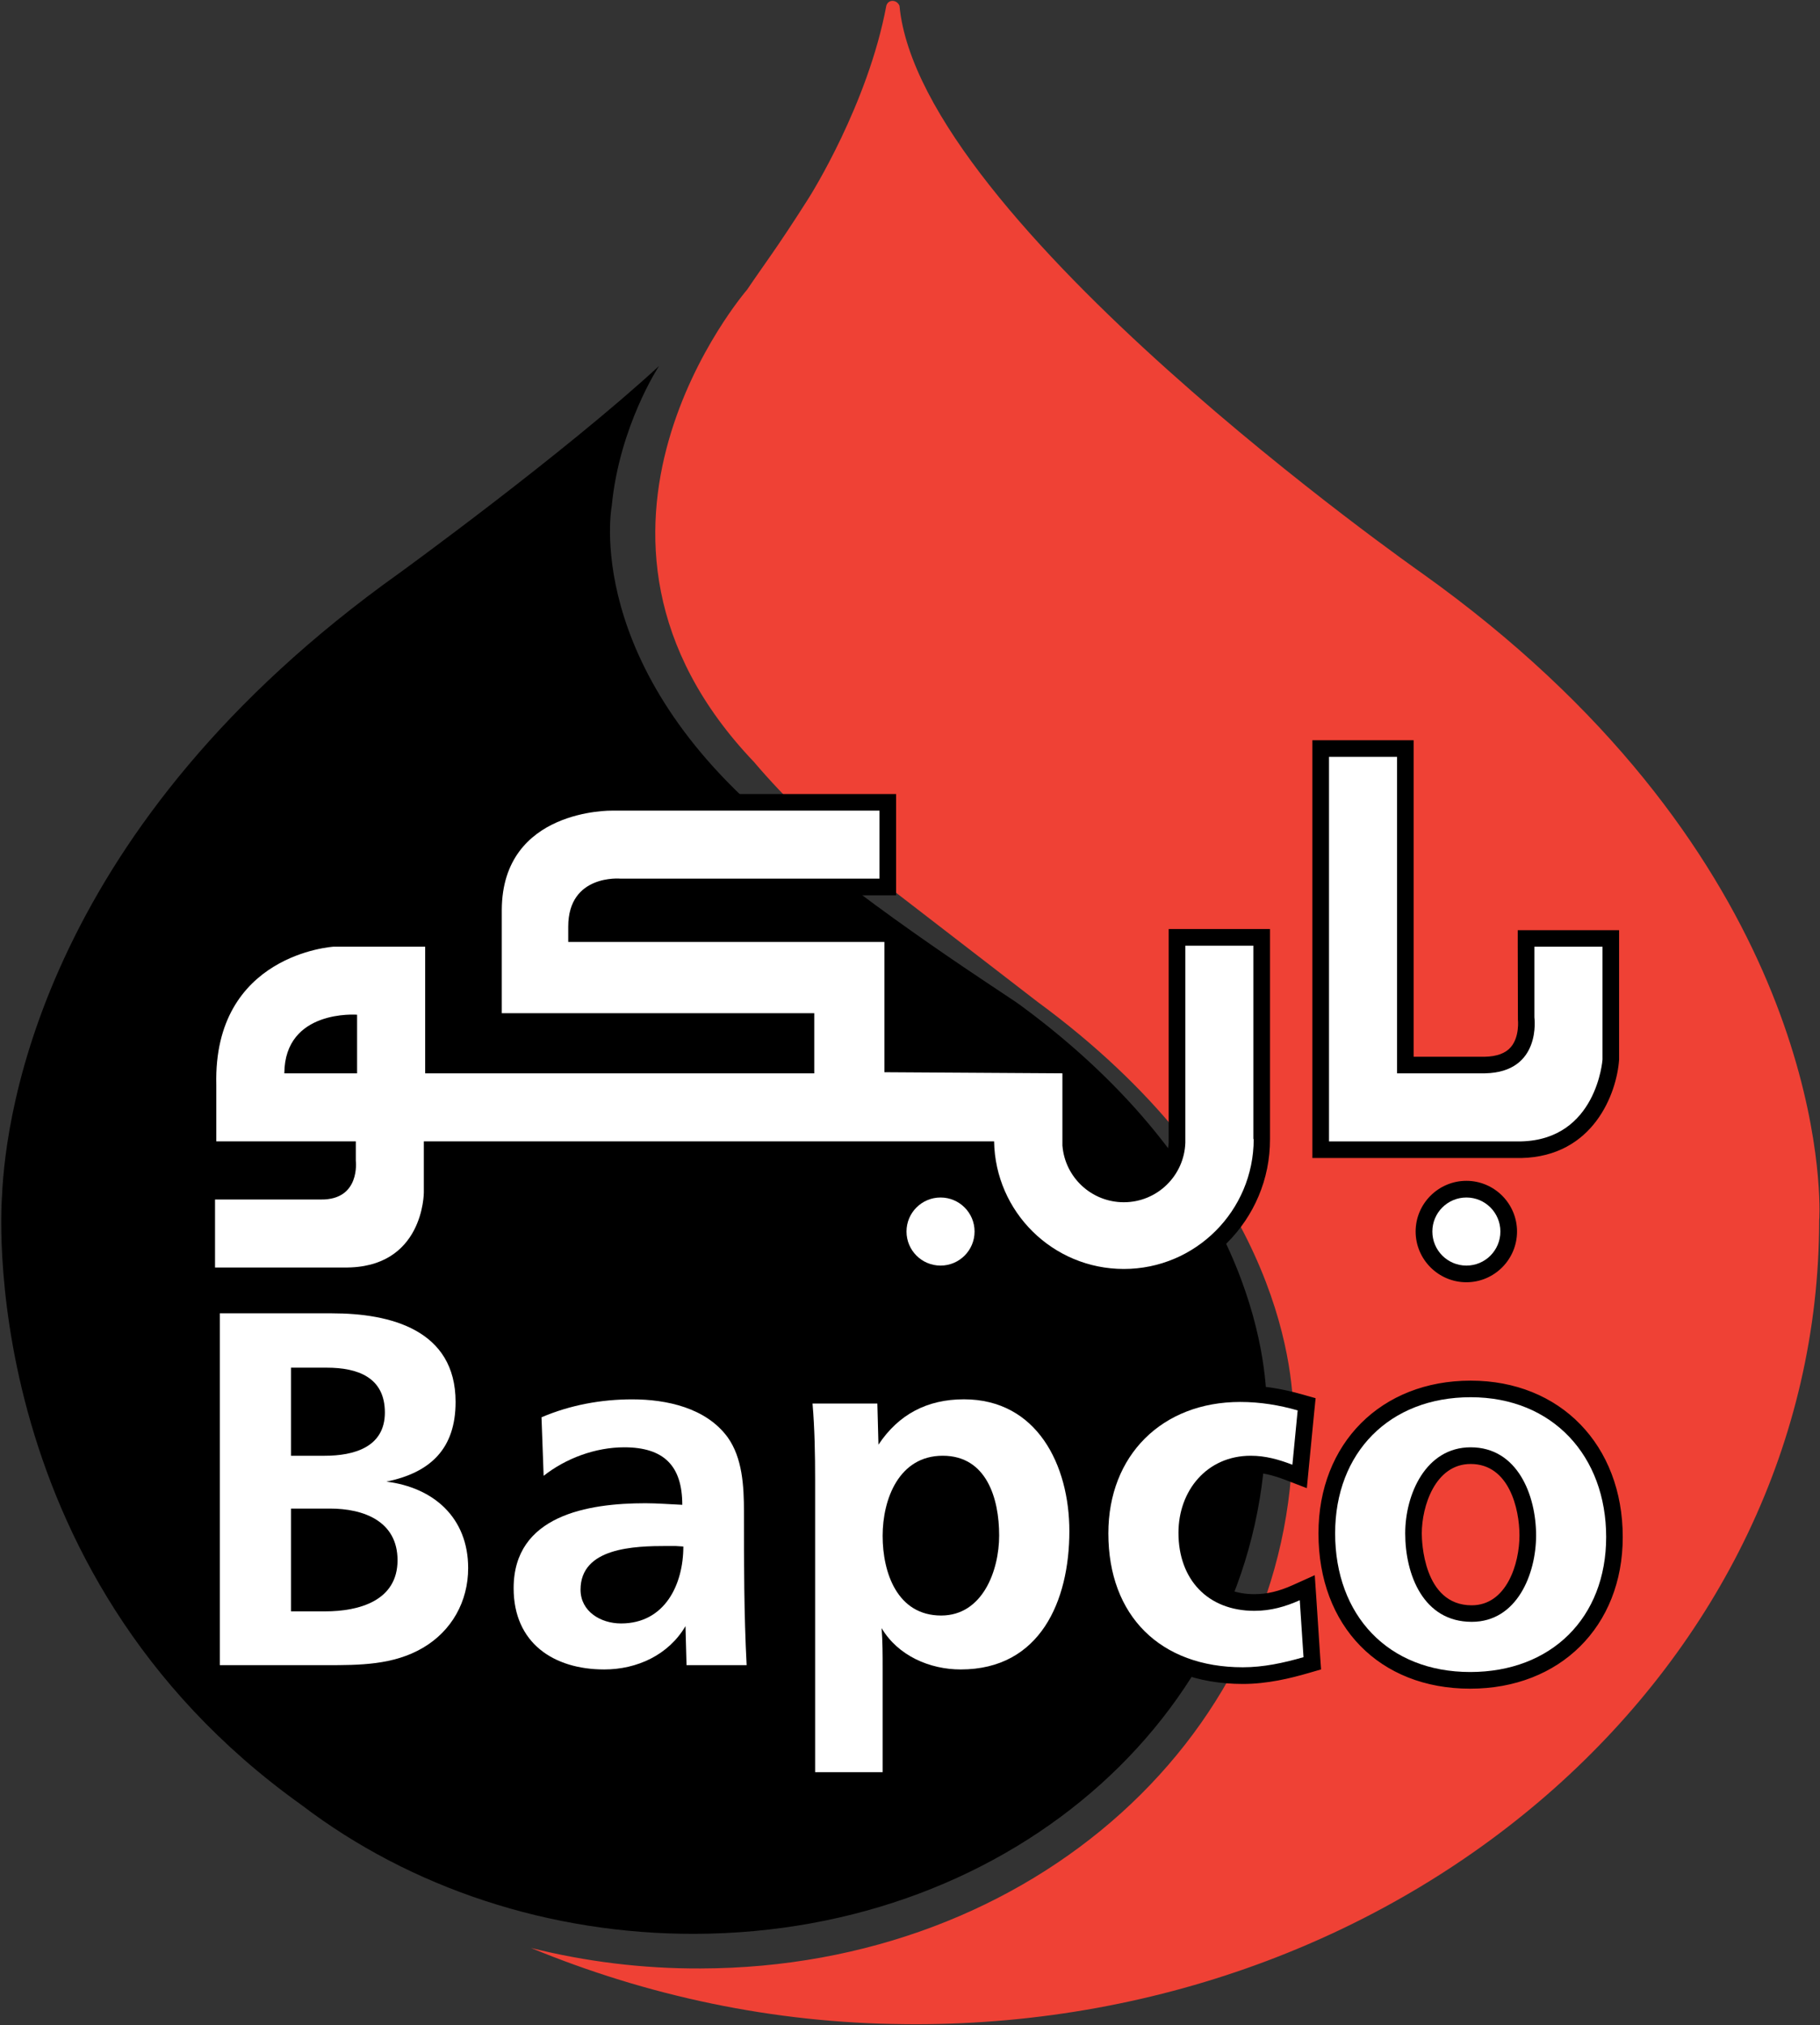
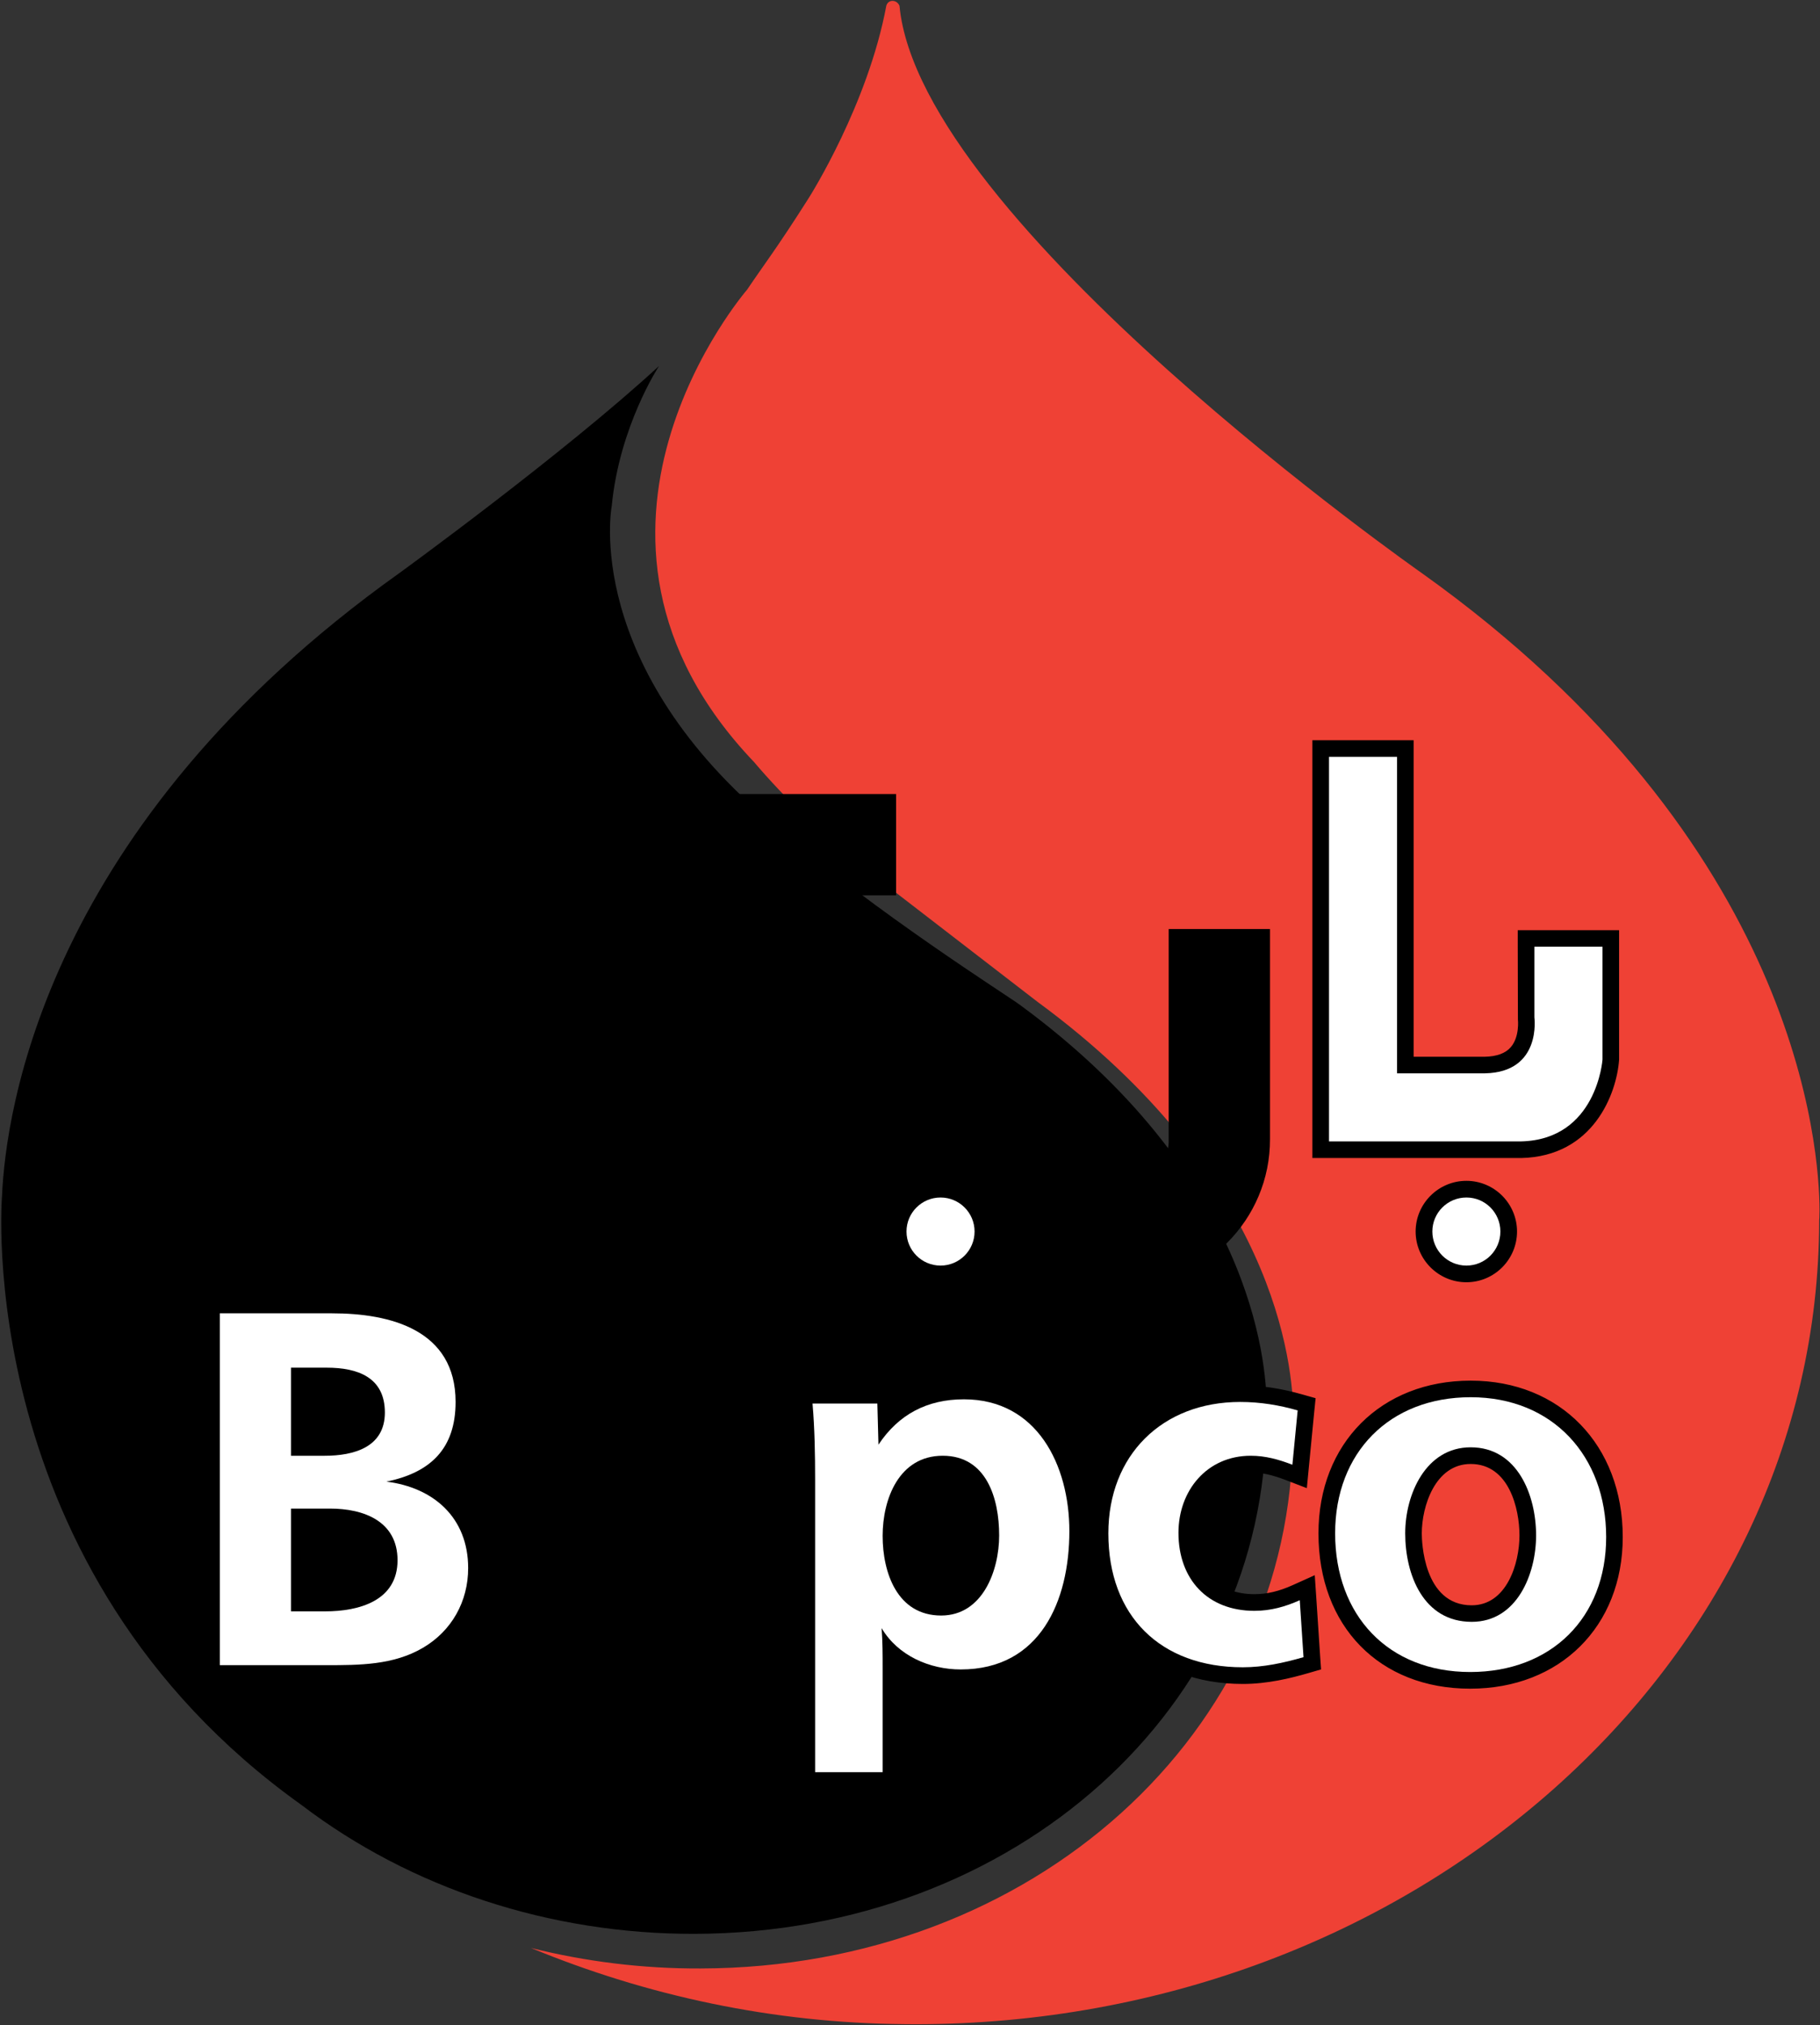
<svg xmlns="http://www.w3.org/2000/svg" xmlns:ns1="http://www.inkscape.org/namespaces/inkscape" xmlns:ns2="http://sodipodi.sourceforge.net/DTD/sodipodi-0.dtd" width="1000" height="1112.47" id="svg5264" version="1.1" ns1:version="0.48.5 r10040" ns2:docname="drawing.svg">
  <rect width="100%" height="100%" fill="#333333" stroke="none" />
  <defs id="defs5266">
    <clipPath clipPathUnits="userSpaceOnUse" id="clipPath4790">
      <path ns1:connector-curvature="0" d="M 0,0 792,0 792,612 0,612 0,0 z" id="path4792" />
    </clipPath>
    <clipPath clipPathUnits="userSpaceOnUse" id="clipPath6110">
      <path ns1:connector-curvature="0" d="m 755.577,48.166 42.66,0 0,47.466 -42.66,0 0,-47.466" id="path6112" />
    </clipPath>
  </defs>
  <ns2:namedview id="base" pagecolor="#ffffff" bordercolor="#666666" borderopacity="1.0" ns1:pageopacity="0.0" ns1:pageshadow="2" ns1:zoom="0.19987506" ns1:cx="635.10965" ns1:cy="-194.73945" ns1:document-units="px" ns1:current-layer="layer1" showgrid="false" fit-margin-left="0.5" fit-margin-bottom="0.5" fit-margin-top="0.5" fit-margin-right="0.5" ns1:window-width="1049" ns1:window-height="1024" ns1:window-x="865" ns1:window-y="-9" ns1:window-maximized="0" />
  <g ns1:label="Layer 1" ns1:groupmode="layer" id="layer1" transform="translate(-704.393,616.057)">
    <g id="g6106" transform="matrix(23.418,0,0,-23.418,-16988.999,1623.851)">
      <g clip-path="url(#clipPath6110)" id="g6108">
        <g transform="translate(773.239,77.773)" id="g6114">
          <path ns1:connector-curvature="0" id="path6116" style="fill:#ef4135;fill-opacity:1;fill-rule:nonzero;stroke:none" d="m 0,0 c 0.691,-0.815 1.692,-1.815 3.118,-2.901 l 3.533,-2.724 c 5.557,-4.081 6.004,-8.463 6.004,-9.76 0,-0.22 -0.012,-0.35 -0.015,-0.376 0,-7.01 -6.103,-12.521 -13.894,-12.539 -1.355,-0.006 -2.693,0.16 -3.979,0.481 2.706,-1.118 5.672,-1.763 8.764,-1.787 l 0.248,-0.002 c 11.695,0 21.211,8.454 21.211,18.861 0.002,0.01 0.008,0.088 0.008,0.234 0,1.379 -0.45,8.613 -9.329,14.944 C 15.661,4.437 3.89,12.674 3.412,17.74 3.356,17.881 3.157,17.905 3.104,17.746 2.673,15.431 1.32,13.287 1.268,13.207 0.539,12.058 0.236,11.673 -0.163,11.081 -0.163,11.081 -5.118,5.363 0,0" />
        </g>
        <g transform="translate(762.622,53.307)" id="g6118">
          <path ns1:connector-curvature="0" id="path6120" style="fill:#000000;fill-opacity:1;fill-rule:nonzero;stroke:none" d="m 0,0 c 2.57,-1.958 5.835,-3.029 9.222,-3.022 7.52,0.021 13.411,5.317 13.411,12.058 l 0,0.011 0.002,0.01 c 0,0.007 0.009,0.101 0.009,0.271 0,1.112 -0.371,5.466 -5.791,9.443 -0.287,0.215 -3.355,2.145 -5.663,4.136 -4.64,3.79 -3.912,7.569 -3.912,7.569 0.181,1.872 1.109,3.28 1.109,3.28 -2.24,-2.063 -6.096,-4.86 -6.096,-4.86 -8.311,-5.923 -9.234,-12.64 -9.319,-14.609 0,0 -0.73,-8.751 7.028,-14.287" />
        </g>
      </g>
    </g>
    <g transform="matrix(23.418,0,0,-23.418,1513.015,265.787)" id="g6122">
      <path ns1:connector-curvature="0" id="path6124" style="fill:#000000;fill-opacity:1;fill-rule:nonzero;stroke:none" d="m 0,0 c -1.138,0 -1.171,1.516 -1.171,1.687 0,0.629 0.311,1.628 1.147,1.628 0.903,0 1.145,-1.054 1.145,-1.677 C 1.121,0.98 0.821,0 0,0 m -0.024,5.27 c -2.103,0 -3.571,-1.473 -3.571,-3.583 0,-2.179 1.431,-3.643 3.559,-3.643 2.109,0 3.58,1.462 3.58,3.556 0,2.161 -1.467,3.67 -3.568,3.67 M -3.644,0.145 -3.682,0.706 -4.195,0.475 C -4.519,0.328 -4.807,0.261 -5.098,0.261 c -0.858,0 -1.391,0.551 -1.391,1.44 0,0.704 0.449,1.415 1.304,1.415 0.253,0 0.497,-0.053 0.838,-0.184 l 0.479,-0.184 0.049,0.51 0.124,1.275 0.033,0.325 -0.315,0.089 c -0.502,0.143 -0.979,0.214 -1.454,0.214 -2.051,0 -3.484,-1.429 -3.484,-3.473 0,-2.146 1.392,-3.533 3.546,-3.533 0.579,0 1.123,0.135 1.531,0.253 l 0.304,0.088 -0.022,0.313 -0.088,1.336 z m -8.804,0.004 c -0.911,0 -0.983,1.131 -0.983,1.478 0,0.152 0.029,1.49 1.021,1.49 0.811,0 0.933,-0.927 0.933,-1.479 0,-0.597 -0.259,-1.489 -0.971,-1.489 m 0.533,5.073 c -0.635,0 -1.182,-0.168 -1.638,-0.502 l 0,0.022 -0.01,0.381 -2.327,0 0.036,-0.423 c 0.051,-0.615 0.058,-1.235 0.058,-1.762 l 0,-7.245 2.365,0 0,2.814 c 0.413,-0.258 0.913,-0.402 1.442,-0.402 1.813,0 2.939,1.393 2.939,3.633 0,1.735 -0.886,3.484 -2.865,3.484 m -8.044,-5.259 c -0.225,0 -0.561,0.107 -0.561,0.403 0,0.445 0.464,0.631 1.6,0.635 -0.074,-0.429 -0.308,-1.038 -1.039,-1.038 m 3.273,2.233 c 0,0.693 -0.053,1.411 -0.456,1.974 -0.497,0.679 -1.404,1.051 -2.555,1.051 -0.802,0 -1.59,-0.156 -2.283,-0.452 l -0.245,-0.106 0.01,-0.268 0.05,-1.371 0.027,-0.769 0.604,0.475 c 0.466,0.367 1.081,0.586 1.65,0.586 0.545,0 0.828,-0.154 0.928,-0.545 -0.146,0.006 -0.29,0.012 -0.431,0.012 -2.878,0 -3.482,-1.295 -3.482,-2.382 0,-1.395 0.987,-2.296 2.516,-2.296 0.577,0 1.11,0.163 1.54,0.459 l 0.01,-0.358 2.202,0 -0.021,0.41 c -0.064,1.192 -0.064,2.406 -0.064,3.58 m -10.213,-1.948 -0.412,0 0,1.631 0.525,0 c 0.545,0 1.192,-0.143 1.192,-0.822 0,-0.67 -0.708,-0.809 -1.305,-0.809 m -0.412,4.934 0.449,0 c 0.972,0 0.972,-0.429 0.972,-0.66 0,-0.171 0,-0.623 -1.022,-0.623 l -0.399,0 0,1.283 z m 2.992,-2.239 c 0.577,0.393 0.868,1.004 0.868,1.827 0,1.592 -1.167,2.469 -3.285,2.469 l -3.027,0 0,-9.033 2.888,0 c 0.826,0 1.68,0 2.462,0.46 0.788,0.46 1.257,1.284 1.257,2.205 0,0.926 -0.426,1.658 -1.163,2.072 m 23.004,5.825 c 0,-0.655 0.535,-1.19 1.191,-1.19 0.655,0 1.188,0.535 1.188,1.19 0,0.655 -0.533,1.189 -1.188,1.189 -0.656,0 -1.191,-0.534 -1.191,-1.189 m -11.146,1.188 c -0.657,0 -1.19,-0.533 -1.19,-1.188 0,-0.656 0.533,-1.189 1.19,-1.189 0.654,0 1.187,0.533 1.187,1.189 0,0.655 -0.533,1.188 -1.187,1.188 m -14.082,2.914 -0.857,0 c 0.151,0.39 0.524,0.532 0.857,0.577 l 0,-0.577 z m 1.715,-4.744 c 0.628,0.629 0.634,1.521 0.634,1.558 l 0,0.808 12.625,0 c 0.22,-1.682 1.676,-2.993 3.408,-2.993 1.895,0 3.436,1.543 3.429,3.439 l 0,4.926 -2.377,0 0,-4.998 c -0.02,-0.573 -0.482,-1.021 -1.052,-1.021 -0.547,0 -1.009,0.426 -1.05,0.94 l 0,2.083 -0.388,0.002 -3.79,0.023 0,3.059 -7.418,0 c 0.012,0.467 0.265,0.705 0.755,0.705 l 0.076,-0.003 6.471,0 0,2.377 -6.68,0 c -1.095,0 -2.953,-0.572 -2.963,-2.716 l 0,-2.816 7.333,0 0,-0.629 -8.349,0 0,2.97 -0.391,0 -2.178,-0.002 c -0.031,-10e-4 -3.197,-0.233 -3.113,-3.631 l 0,-1.715 3.276,0 0,-0.109 c 0.006,-0.063 0.003,-0.265 -0.094,-0.374 -0.06,-0.067 -0.168,-0.1 -0.343,-0.1 l -2.868,0 0,-2.376 3.46,0 c 0.661,0 1.195,0.199 1.587,0.593 m 28.287,4.674 0,3.037 -2.378,0 0,-0.389 0.004,-1.707 c 0,-0.004 0.045,-0.403 -0.168,-0.649 -0.124,-0.144 -0.33,-0.218 -0.604,-0.224 l -1.675,0 0,7.424 -2.376,0 0,-9.8 4.9,0 c 1.691,0.037 2.241,1.509 2.297,2.308" />
    </g>
    <g transform="matrix(23.418,0,0,-23.418,1520.345,-26.443)" id="g6126">
      <path ns1:connector-curvature="0" id="path6128" style="fill:#ffffff;fill-opacity:1;fill-rule:nonzero;stroke:none" d="m 0,0 -2.065,0 0,7.424 -1.596,0 0,-9.021 4.502,0 c 1.782,0.039 1.915,1.918 1.915,1.918 l 0,2.649 -1.598,0 0,-1.658 C 1.158,1.312 1.334,0.026 0,0" />
    </g>
    <g transform="matrix(23.418,0,0,-23.418,900.595,-58.642)" id="g6130">
-       <path ns1:connector-curvature="0" id="path6132" style="fill:#ffffff;fill-opacity:1;fill-rule:nonzero;stroke:none" d="m 0,0 0,-1.375 -1.707,0 C -1.697,0.135 0,0 0,0 m 12.372,1.707 -7.418,0 0,0.359 c 0,1.237 1.223,1.126 1.223,1.126 l 6.079,0 0,1.595 -6.277,0 c 0,0 -2.573,0.05 -2.584,-2.326 l 0,-2.426 7.332,0 0,-1.41 -9.13,0 0,2.97 -2.154,0 c 0,0 -2.822,-0.172 -2.746,-3.241 l 0,-1.325 3.273,0 0,-0.456 c 0,0 0.115,-0.924 -0.825,-0.908 l -2.478,0 0,-1.595 3.022,0 c 1.881,-0.03 1.877,1.761 1.877,1.761 l 0,1.198 13.38,0 c 0.028,-1.658 1.379,-2.993 3.044,-2.993 1.682,0 3.047,1.364 3.047,3.048 l -0.008,0 0,4.535 -1.596,0 0,-4.621 c -0.026,-0.777 -0.662,-1.397 -1.443,-1.397 -0.761,0 -1.383,0.586 -1.441,1.331 l 0,1.693 -4.177,0.026" />
-     </g>
+       </g>
    <g transform="matrix(23.418,0,0,-23.418,1239.871,60.46)" id="g6134">
      <path ns1:connector-curvature="0" id="path6136" style="fill:#ffffff;fill-opacity:1;fill-rule:nonzero;stroke:none" d="m 0,0 c 0,-0.442 -0.358,-0.799 -0.798,-0.799 -0.441,0 -0.799,0.357 -0.799,0.799 0,0.441 0.358,0.798 0.799,0.798 C -0.358,0.798 0,0.441 0,0" />
    </g>
    <g transform="matrix(23.418,0,0,-23.418,1528.775,60.46)" id="g6138">
      <path ns1:connector-curvature="0" id="path6140" style="fill:#ffffff;fill-opacity:1;fill-rule:nonzero;stroke:none" d="m 0,0 c 0,-0.442 -0.356,-0.799 -0.797,-0.799 -0.441,0 -0.799,0.357 -0.799,0.799 0,0.441 0.358,0.798 0.799,0.798 C -0.356,0.798 0,0.441 0,0" />
    </g>
    <g transform="matrix(23.418,0,0,-23.418,864.274,183.637)" id="g6142">
      <path ns1:connector-curvature="0" id="path6144" style="fill:#ffffff;fill-opacity:1;fill-rule:nonzero;stroke:none" d="m 0,0 0,2.066 0.841,0 C 1.56,2.066 2.203,1.843 2.203,1.014 2.203,0.198 1.472,0 0.792,0 L 0,0 z m -1.669,-4.912 2.498,0 c 0.78,0 1.572,0 2.265,0.406 0.68,0.398 1.063,1.091 1.063,1.87 0,1.188 -0.816,1.892 -1.918,2.029 1.027,0.21 1.623,0.767 1.623,1.869 0,1.694 -1.534,2.079 -2.896,2.079 l -2.635,0 0,-8.253 z M 0,-3.65 l 0,2.411 0.916,0 C 1.707,-1.239 2.5,-1.535 2.5,-2.451 2.5,-3.402 1.597,-3.65 0.805,-3.65" />
    </g>
    <g transform="matrix(23.418,0,0,-23.418,1114.633,298.665)" id="g6146">
-       <path ns1:connector-curvature="0" id="path6148" style="fill:#ffffff;fill-opacity:1;fill-rule:nonzero;stroke:none" d="m 0,0 c -0.063,1.201 -0.063,2.401 -0.063,3.6 0,0.606 -0.037,1.262 -0.382,1.745 -0.508,0.693 -1.435,0.89 -2.24,0.89 -0.731,0 -1.46,-0.135 -2.128,-0.421 l 0.05,-1.373 c 0.518,0.409 1.212,0.669 1.891,0.669 0.929,0 1.362,-0.433 1.362,-1.349 -0.284,0.012 -0.582,0.037 -0.865,0.037 -1.349,0 -3.092,-0.283 -3.092,-1.993 0,-1.287 0.939,-1.906 2.126,-1.906 0.767,0 1.508,0.338 1.906,1.016 L -1.41,0 0,0 z m -1.485,2.783 c 0,-0.891 -0.433,-1.805 -1.461,-1.805 -0.482,0 -0.951,0.284 -0.951,0.792 0,0.989 1.261,1.025 2.029,1.025 l 0.197,0 0.186,-0.012" />
-     </g>
+       </g>
    <g transform="matrix(23.418,0,0,-23.418,1189.359,357.467)" id="g6150">
      <path ns1:connector-curvature="0" id="path6152" style="fill:#ffffff;fill-opacity:1;fill-rule:nonzero;stroke:none" d="M 0,0 0,2.436 C 0,2.748 0,3.068 -0.024,3.379 0.359,2.733 1.102,2.41 1.832,2.41 3.7,2.41 4.381,4.022 4.381,5.654 4.381,7.2 3.626,8.747 1.907,8.747 1.039,8.747 0.371,8.389 -0.098,7.683 l -0.026,0.965 -1.521,0 C -1.594,8.054 -1.584,7.447 -1.584,6.854 L -1.584,0 0,0 z M 2.734,5.554 C 2.734,4.737 2.351,3.675 1.373,3.675 0.346,3.675 0,4.675 0,5.543 c 0,0.866 0.384,1.88 1.41,1.88 1.029,0 1.324,-1.002 1.324,-1.869" />
    </g>
    <g transform="matrix(23.418,0,0,-23.418,1420.609,294.286)" id="g6154">
      <path ns1:connector-curvature="0" id="path6156" style="fill:#ffffff;fill-opacity:1;fill-rule:nonzero;stroke:none" d="m 0,0 c -0.472,-0.136 -0.942,-0.237 -1.424,-0.237 -1.93,0 -3.155,1.201 -3.155,3.142 0,1.832 1.263,3.082 3.093,3.082 0.47,0 0.915,-0.074 1.349,-0.198 L -0.261,4.514 c -0.321,0.124 -0.631,0.211 -0.978,0.211 -1.026,0 -1.695,-0.816 -1.695,-1.808 0,-1.088 0.681,-1.83 1.783,-1.83 0.382,0 0.729,0.099 1.063,0.249" />
    </g>
    <g transform="matrix(23.418,0,0,-23.418,1586.899,228.295)" id="g6158">
      <path ns1:connector-curvature="0" id="path6160" style="fill:#ffffff;fill-opacity:1;fill-rule:nonzero;stroke:none" d="m 0,0 c 0,1.894 -1.249,3.28 -3.179,3.28 -1.906,0 -3.18,-1.299 -3.18,-3.193 0,-1.916 1.237,-3.253 3.169,-3.253 C -1.287,-3.166 0,-1.892 0,0 m -1.644,0.038 c 0,-0.903 -0.447,-2.027 -1.51,-2.027 -1.139,0 -1.561,1.112 -1.561,2.076 0,0.915 0.483,2.018 1.536,2.018 1.101,0 1.535,-1.126 1.535,-2.067" />
    </g>
  </g>
</svg>